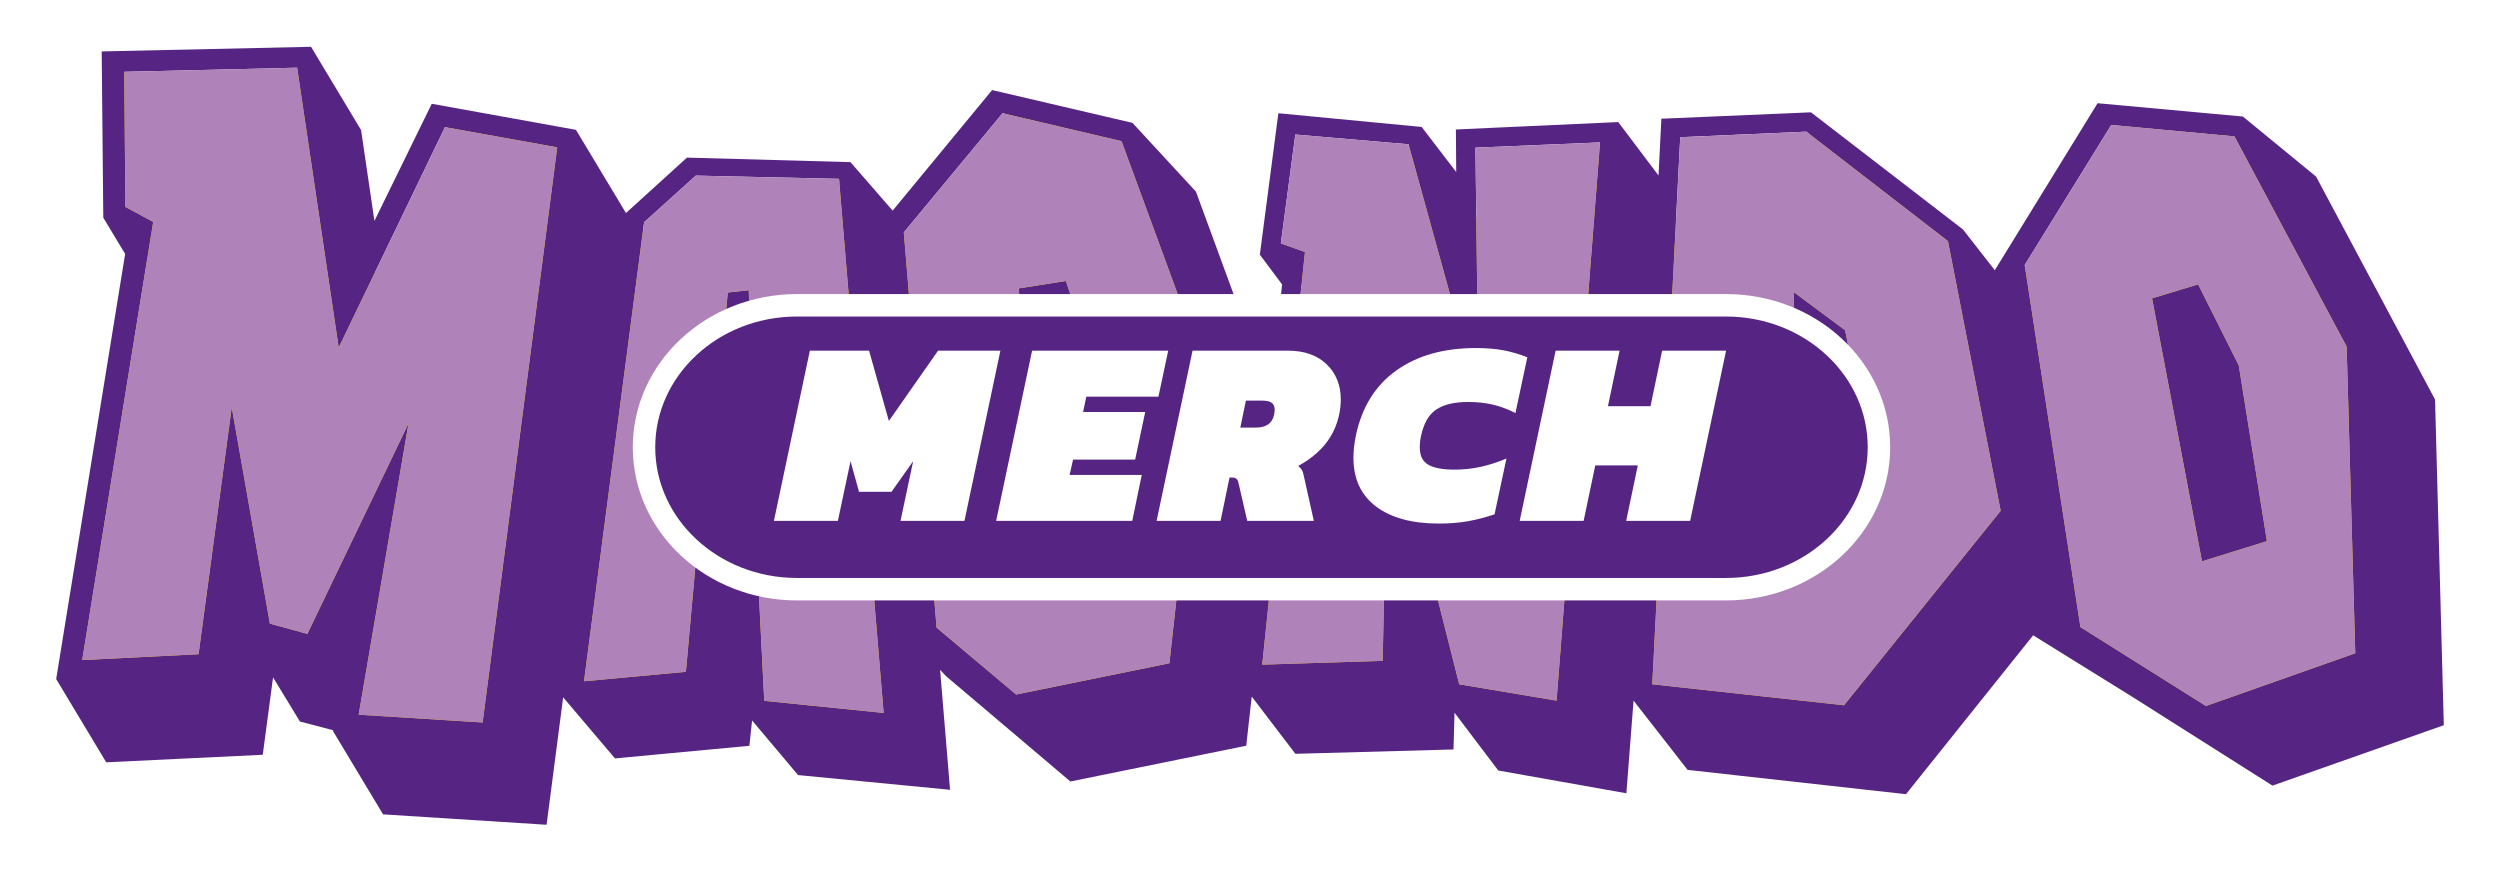
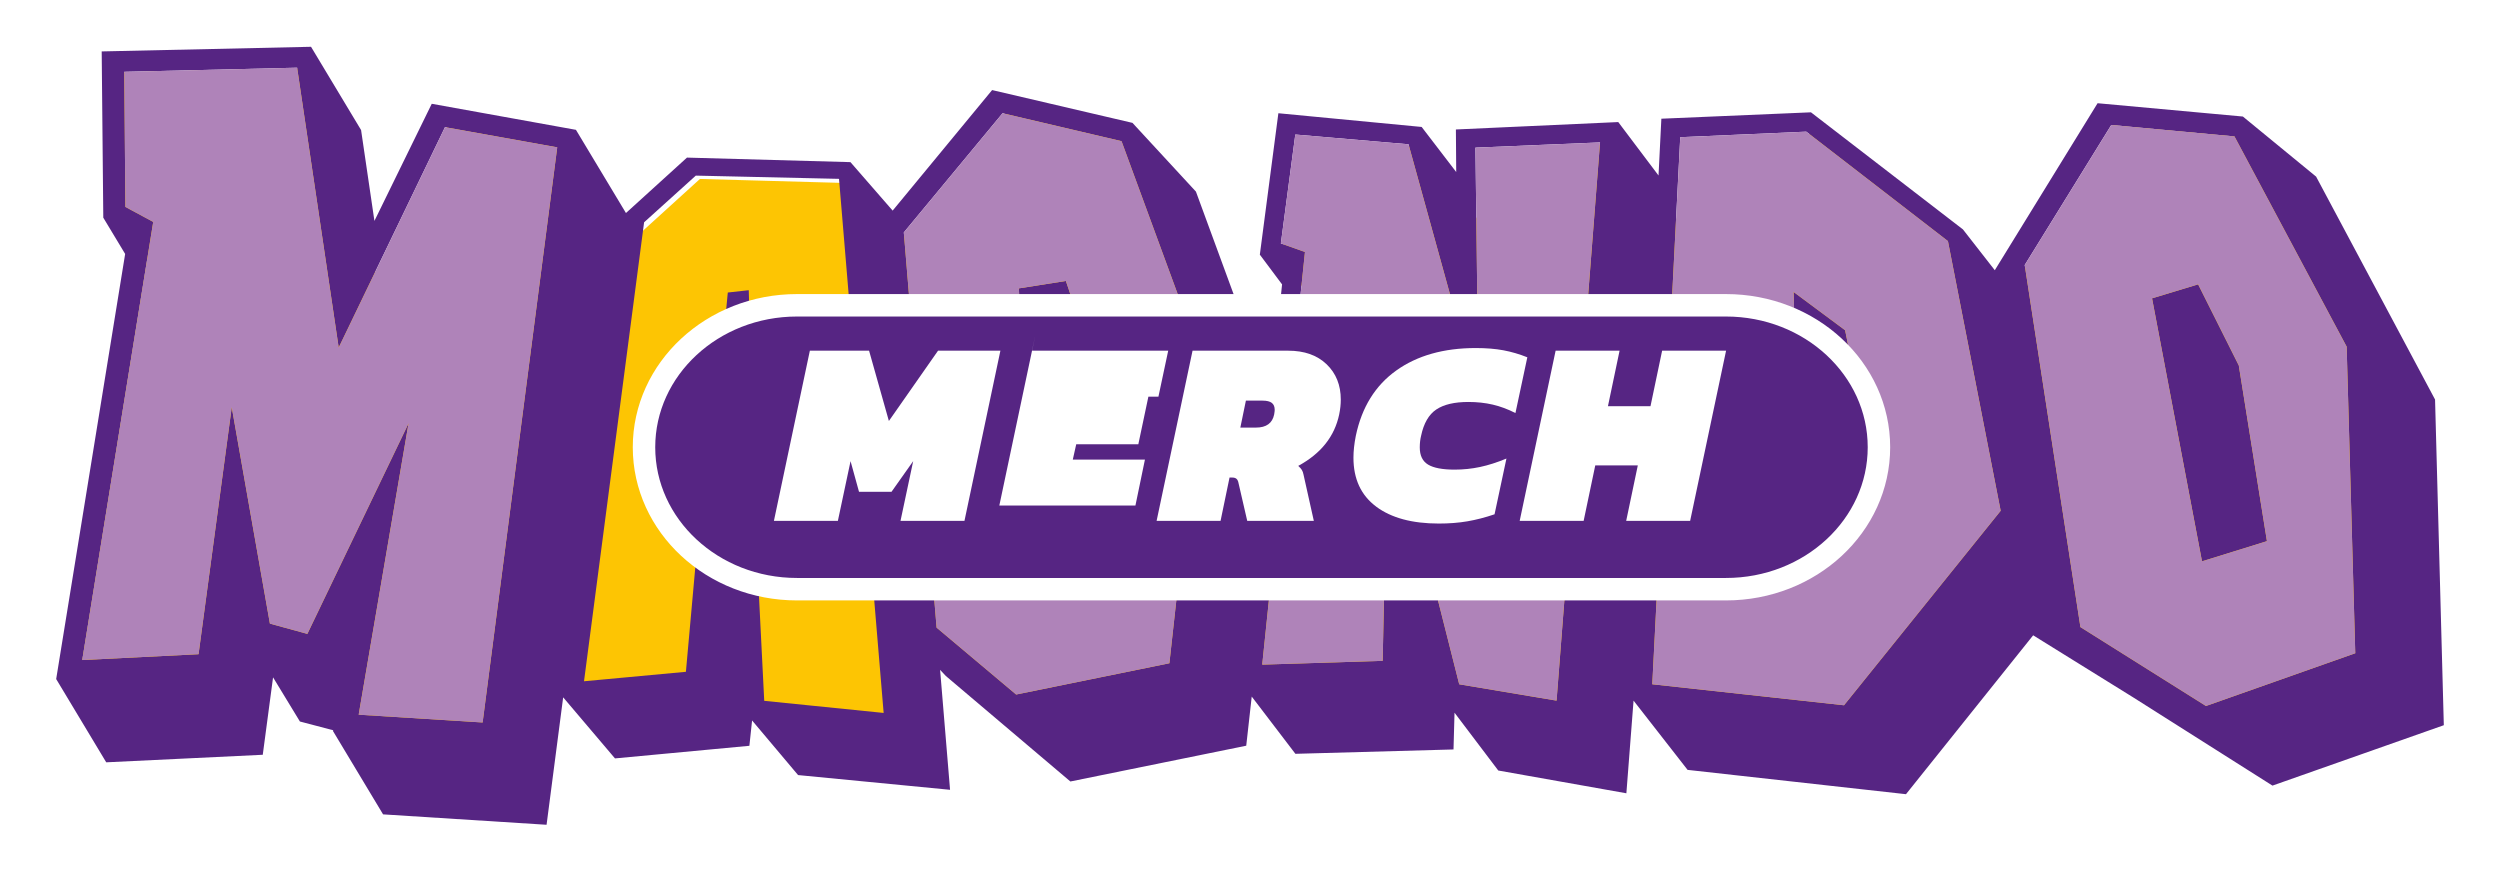
<svg xmlns="http://www.w3.org/2000/svg" viewBox="0 0 2180 760" data-name="Ebene 1" id="Ebene_1">
  <defs>
    <style>
      .cls-1 {
        fill: #fdc503;
        filter: url(#drop-shadow-3);
        stroke-width: 23px;
      }

      .cls-1, .cls-2 {
        stroke: #fff;
        stroke-miterlimit: 10;
      }

      .cls-2 {
        filter: url(#drop-shadow-4);
        stroke-width: 19.58px;
      }

      .cls-2, .cls-3 {
        fill: #562583;
      }

      .cls-4 {
        fill: #fff;
      }

      .cls-5 {
        fill: #af83b9;
      }
    </style>
    <filter filterUnits="userSpaceOnUse" height="756.24" width="2159.76" y="9.39" x="16.92" id="drop-shadow-3">
      <feOffset dy="7" dx="7" />
      <feGaussianBlur stdDeviation="5" result="blur" />
      <feFlood flood-opacity=".75" flood-color="#1d1d1b" />
      <feComposite operator="in" in2="blur" />
      <feComposite in="SourceGraphic" />
    </filter>
    <filter filterUnits="userSpaceOnUse" height="329.76" width="1159.2" y="225.21" x="520.5" id="drop-shadow-4">
      <feOffset dy="10" dx="10" />
      <feGaussianBlur stdDeviation="7.14" result="blur-2" />
      <feFlood flood-opacity=".75" flood-color="#1d1d1b" />
      <feComposite operator="in" in2="blur-2" />
      <feComposite in="SourceGraphic" />
    </filter>
  </defs>
  <g>
    <polygon points="2123.36 348.4 2019.64 154.02 1955.79 101.62 1829.08 90.01 1739.46 235.64 1711.68 200.05 1579.16 97.94 1448.71 103.51 1446.23 153.03 1411.1 106.44 1269.54 112.9 1269.81 150.01 1239.68 110.7 1114.73 98.74 1098.58 222.06 1117.96 247.99 1107.98 344.42 1042.85 167.09 987.51 107.14 865.12 78.54 778.39 183.65 741.6 141.38 599.04 137.43 545.83 185.76 502.22 113.21 376.49 90.5 326.5 192.63 314.87 113.4 271.22 40.8 88.68 44.84 90.08 189.81 109.14 221.43 48.99 592.13 92.64 664.74 229.14 658.16 238.12 590.66 261.52 629.15 290.52 636.77 290.41 637.52 334.04 710.13 476.62 719.2 491.08 608.08 536.25 661.33 653.46 650.33 655.81 628.24 695.91 675.86 828.45 688.7 819.76 584.1 824.8 589.48 933.37 681.46 1086.71 650.26 1091.5 607.42 1129.58 657.33 1267.46 653.53 1268.35 621.48 1306.48 671.89 1418.2 691.75 1424.46 610.95 1471.58 671.34 1662.02 692.54 1772.91 553.99 1859.89 607.97 1981.58 685.06 2131.01 632.39 2123.36 348.4" class="cls-1" />
    <g>
      <polygon points="655.5 343.84 625.89 346.59 634.64 255.08 652.91 253.05 655.5 343.84" class="cls-3" />
      <polygon points="957.66 472.26 899.87 481.76 888.45 251.46 929.43 245 954.49 318.99 957.66 472.26" class="cls-3" />
      <polygon points="1635.67 420.52 1570.91 494.83 1564.02 254.6 1608.93 287.96 1635.67 420.52" class="cls-3" />
      <polygon points="1976.77 471.9 1920.14 489.49 1876.58 260.14 1916.77 247.95 1952.22 318.66 1976.77 471.9" class="cls-3" />
      <path d="M491.08,608.08l45.18,53.25,117.21-11,2.35-22.09,40.1,47.62,132.53,12.84-8.68-104.6,5.04,5.38,108.56,91.98,153.35-31.2,4.79-42.84,38.08,49.91,137.87-3.8.89-32.05,38.14,50.41,111.71,19.86,6.26-80.8,47.12,60.39,190.44,21.2,110.9-138.55,86.98,53.98,121.69,77.09,149.42-52.67-7.64-283.99-103.72-194.38-63.86-52.4-126.7-11.61-89.63,145.63-27.77-35.59-132.53-102.11-130.45,5.57-2.48,49.52-35.12-46.59-141.57,6.46.28,37.11-30.13-39.31-124.95-11.96-16.16,123.32,19.39,25.93-9.98,96.43-65.13-177.33-55.34-59.95-122.39-28.6-86.73,105.11-36.8-42.27-142.55-3.95-53.21,48.33-43.61-72.55-125.73-22.71-49.99,102.13-11.64-79.23-43.64-72.6-182.54,4.04,1.39,144.97,19.06,31.62-60.14,370.7,43.64,72.61,136.5-6.58,8.98-67.5,23.41,38.49,29,7.62-.12.75,43.64,72.61,142.57,9.07M420.85,630l-108.09-6.79,43.5-254.09-88.24,183.63-32.67-8.96-33.28-188.66-28.94,215.34-101.42,5.08,61.9-382.04-24.28-13.08-.97-117.81,150.73-3.59,36.25,244.08,92.68-192.23,97.89,17.59-65.06,501.53ZM666.41,611.13l-8.95-178.39-46,4.77-13.35,148.3-88.85,8.25,52.39-400.21,45.09-40.71,124.88,2.82,38.92,465.72-104.13-10.55ZM1019.71,578.35l-133.63,27.27-69.37-58.33-28.59-344.59,86.12-103.96,103.73,24.36,70.77,192.7-29.03,262.55ZM1357.33,610.95l-84.89-14.24-61.93-244.93-4.82,224.47-105.03,3.31,37.27-359.82-21.03-7.47,12.6-94.96,98.73,8.51,61.01,220.63-2.66-217.71,108.66-4.55-37.91,486.76ZM1607.96,614.99l-167.18-18.3,24.38-477.05,109.89-4.84,123.54,95.44,45.98,235.15-136.61,169.6ZM1923.6,615.61l-109.48-68.79-48.58-315.69,75.49-122.14,107.42,9.97,97.83,183.35,7.51,267.31-130.19,45.99Z" class="cls-3" />
      <path d="M2046.29,302.31l-97.83-183.35-107.42-9.97-75.49,122.14,48.58,315.69,109.48,68.79,130.19-45.99-7.51-267.31ZM1920.14,489.49l-43.56-229.35,40.19-12.19,35.45,70.71,24.55,153.24-56.63,17.59Z" class="cls-5" />
      <path d="M1698.6,210.24l-123.54-95.44-109.89,4.84-24.38,477.05,167.18,18.3,136.61-169.6-45.98-235.15ZM1570.91,494.83l-6.88-240.23,44.91,33.36,26.74,132.56-64.77,74.31Z" class="cls-5" />
      <polygon points="1395.23 124.19 1357.33 610.95 1272.43 596.71 1210.5 351.78 1205.68 576.25 1100.66 579.56 1137.92 219.74 1116.89 212.27 1129.49 117.31 1228.22 125.82 1289.23 346.45 1286.58 128.74 1395.23 124.19" class="cls-5" />
      <path d="M977.97,123.1l-103.73-24.36-86.12,103.96,28.59,344.59,69.37,58.33,133.63-27.27,29.03-262.55-70.77-192.7ZM899.87,481.76l-11.42-230.3,40.99-6.46,25.06,73.99,3.17,153.27-57.8,9.5Z" class="cls-5" />
-       <path d="M731.62,155.96l-124.88-2.82-45.09,40.71-52.39,400.21,88.85-8.25,13.35-148.3,46-4.77,8.95,178.39,104.13,10.55-38.92-465.72ZM625.89,346.59l8.75-91.51,18.27-2.03,2.6,90.79-29.62,2.75Z" class="cls-5" />
      <polygon points="485.91 128.47 420.85 630 312.77 623.21 356.27 369.12 268.02 552.75 235.35 543.79 202.08 355.13 173.14 570.47 71.71 575.55 133.62 193.51 109.33 180.43 108.37 62.62 259.1 59.03 295.35 303.11 388.02 110.88 485.91 128.47" class="cls-5" />
    </g>
  </g>
  <path d="M1495.02,503.78h-810.03c-73.69,0-133.42-55.42-133.42-123.78h0c0-68.36,59.74-123.78,133.42-123.78h810.03c73.69,0,133.42,55.42,133.42,123.78h0c0,68.36-59.74,123.78-133.42,123.78Z" class="cls-2" />
  <g>
    <path d="M706.21,305.8h51.62l17.28,61.3,42.86-61.3h54.38l-31.34,148.4h-55.77l11.06-52.08-18.9,26.73h-28.34l-7.37-26.73-11.06,52.08h-55.77l31.34-148.4Z" class="cls-4" />
-     <path d="M900,305.8h118.68l-8.53,40.1h-62.91l-2.77,13.37h54.15l-8.76,41.48h-54.15l-3,13.37h62.91l-8.3,40.1h-118.68l31.34-148.4Z" class="cls-4" />
+     <path d="M900,305.8h118.68l-8.53,40.1h-62.91h54.15l-8.76,41.48h-54.15l-3,13.37h62.91l-8.3,40.1h-118.68l31.34-148.4Z" class="cls-4" />
    <path d="M1039.88,305.8h83.42c14.13,0,25.31,3.96,33.53,11.87,8.22,7.91,12.33,18.17,12.33,30.76,0,4.15-.46,8.45-1.38,12.9-4,19.21-15.9,34.18-35.72,44.94,1.38,1.23,2.42,2.38,3.11,3.46.69,1.08,1.19,2.46,1.5,4.15l8.99,40.33h-58.07l-7.6-32.95c-.31-1.69-.89-2.92-1.73-3.69-.85-.77-2.11-1.15-3.8-1.15h-2.3l-7.83,37.79h-55.77l31.34-148.4ZM1095.18,372.86c9.06,0,14.36-3.84,15.9-11.52.31-1.84.46-3.15.46-3.92,0-2.77-.85-4.8-2.53-6.11-1.69-1.3-4.38-1.96-8.07-1.96h-14.52l-4.84,23.5h13.6Z" class="cls-4" />
    <path d="M1200.03,441.76c-13.21-9.83-19.82-24.04-19.82-42.63,0-5.84.69-12.21,2.07-19.13,5.22-24.89,16.97-43.86,35.26-56.92,18.28-13.06,41.4-19.59,69.36-19.59,9.06,0,17.09.66,24.08,1.96,6.99,1.31,13.94,3.34,20.85,6.11l-10.37,48.62c-6.61-3.38-13.21-5.84-19.82-7.37-6.61-1.53-13.68-2.3-21.2-2.3-12.14,0-21.47,2.19-28,6.57-6.53,4.38-10.95,12.02-13.25,22.93-.77,3.08-1.15,6.45-1.15,10.14,0,7.07,2.42,12.06,7.26,14.98,4.84,2.92,12.56,4.38,23.16,4.38,7.52,0,14.9-.77,22.12-2.3,7.22-1.53,14.9-3.99,23.04-7.37l-10.37,48.62c-8.14,2.77-16.02,4.8-23.62,6.11s-15.94,1.96-25,1.96c-23.2,0-41.4-4.91-54.61-14.75Z" class="cls-4" />
    <path d="M1356.5,305.8h55.77l-10.14,48.39h37.1l10.14-48.39h55.77l-31.34,148.4h-55.77l10.14-48.39h-37.1l-10.14,48.39h-55.77l31.34-148.4Z" class="cls-4" />
  </g>
</svg>